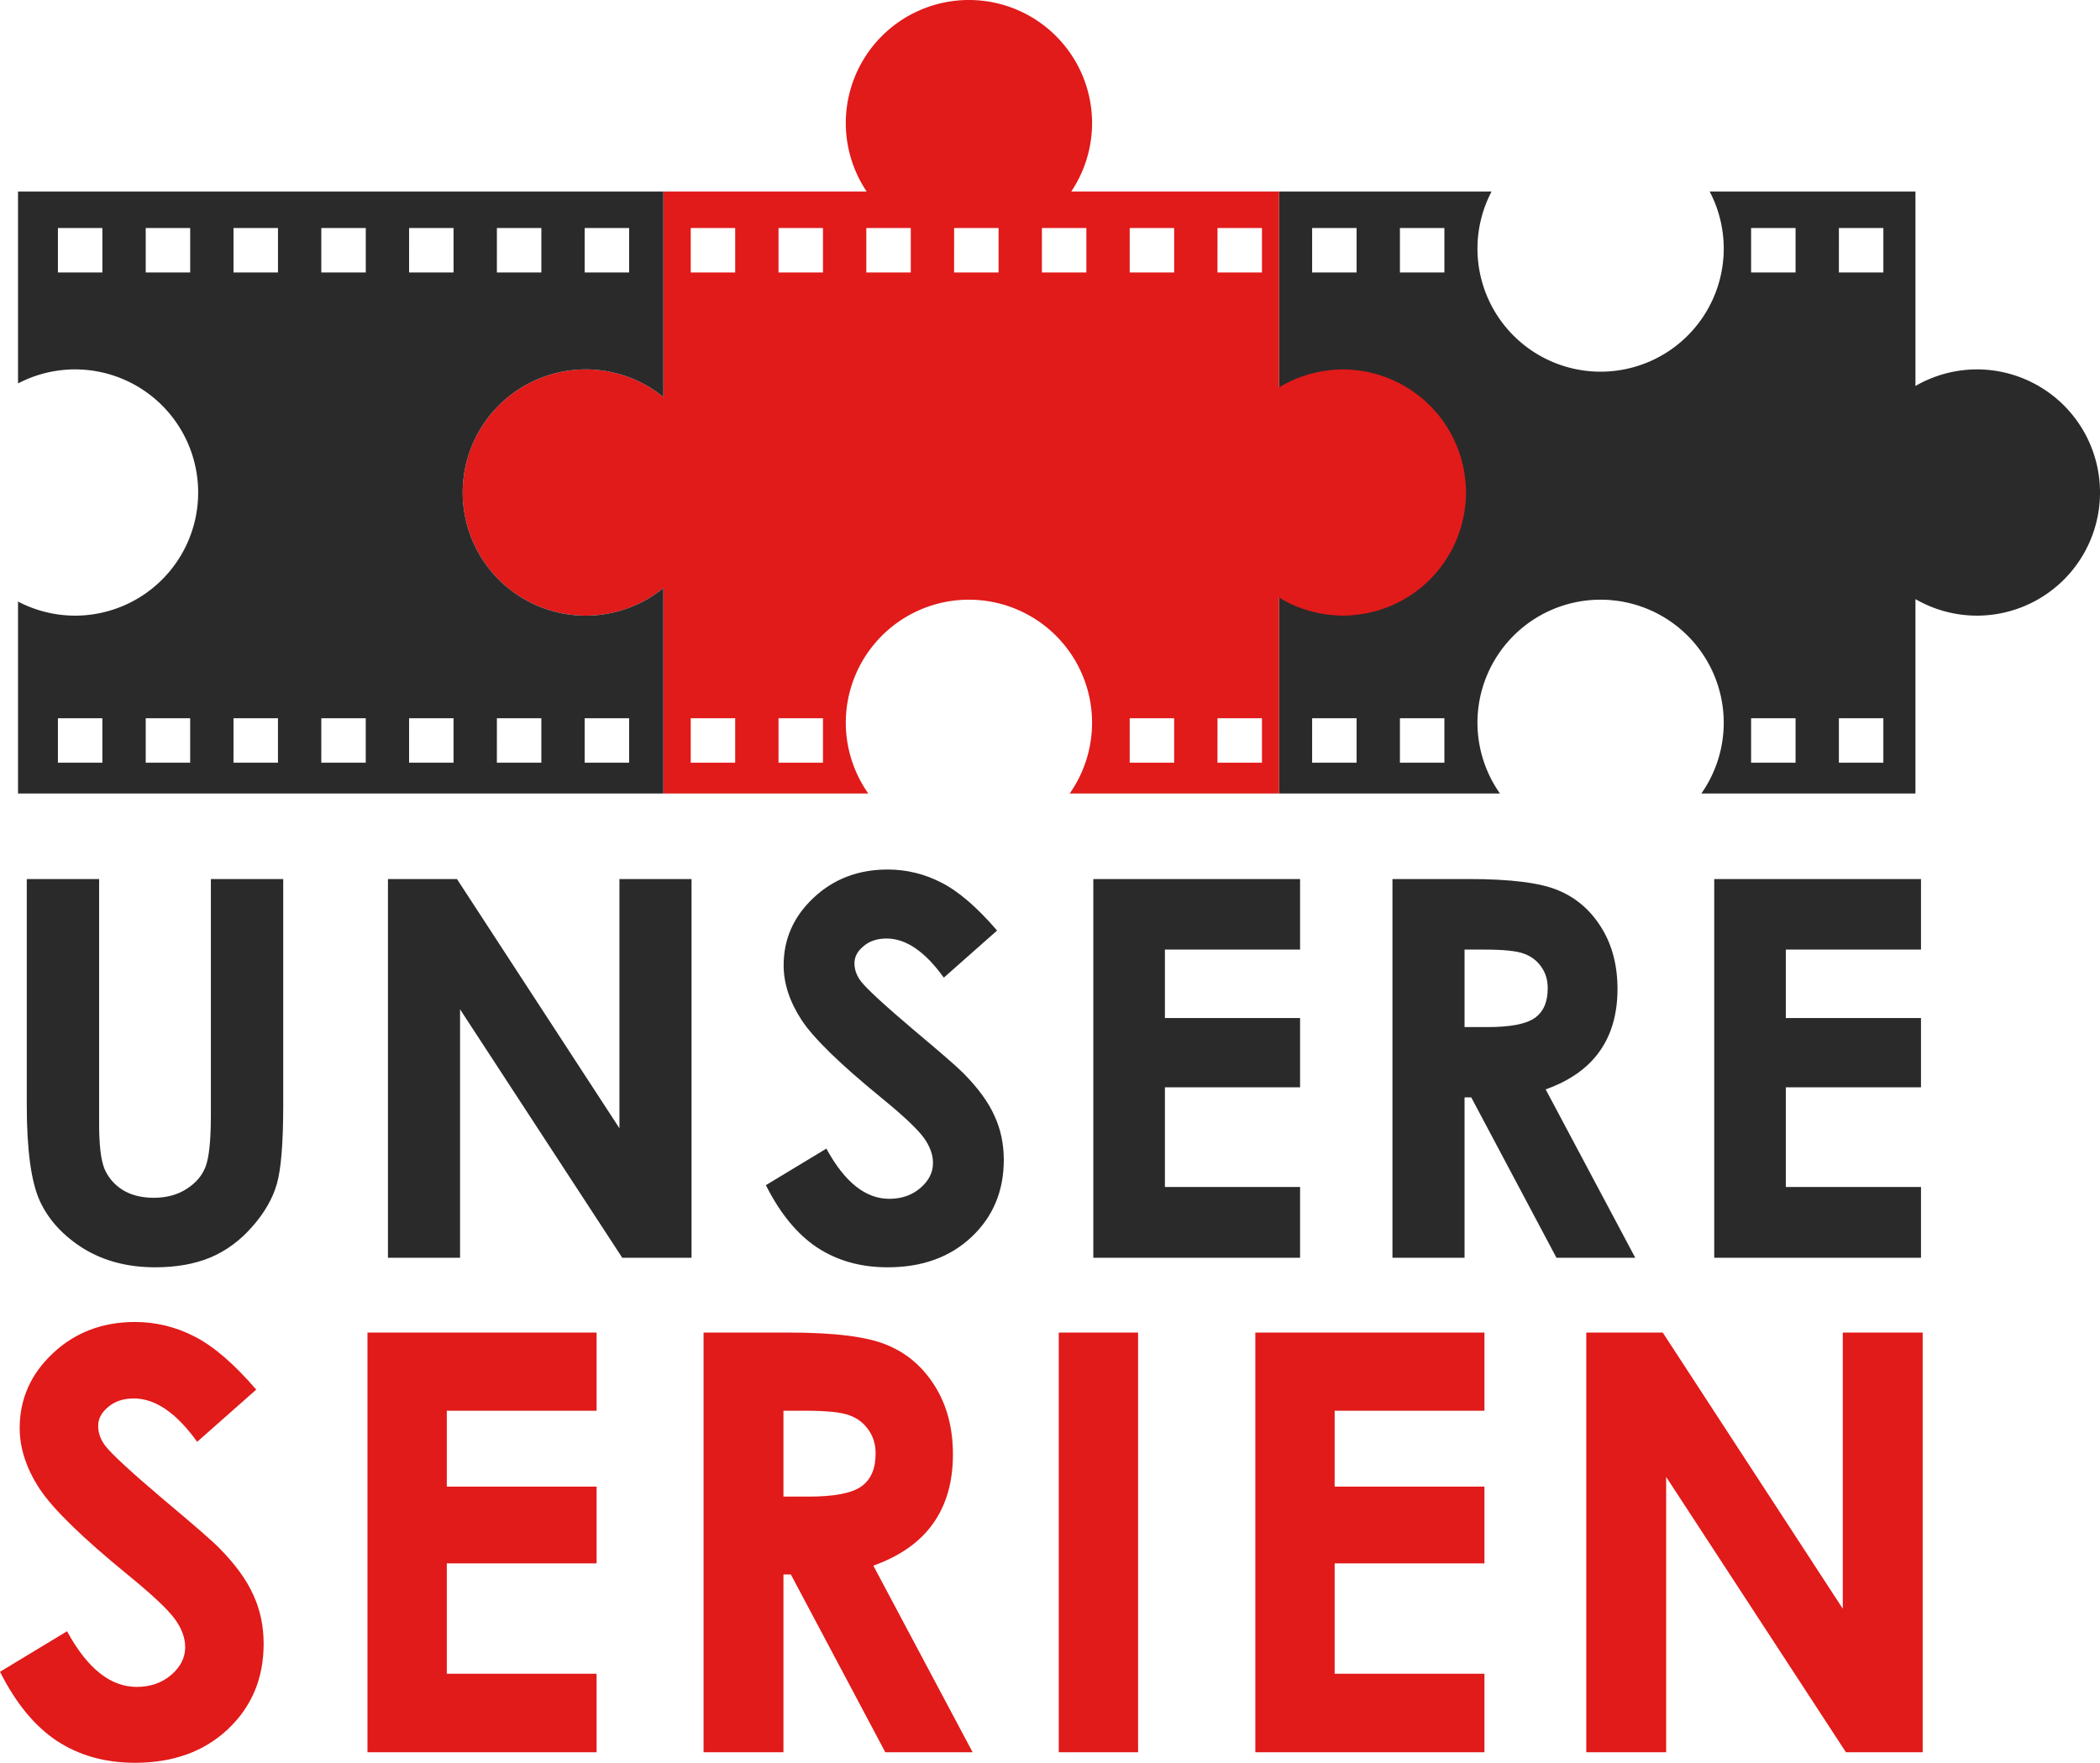
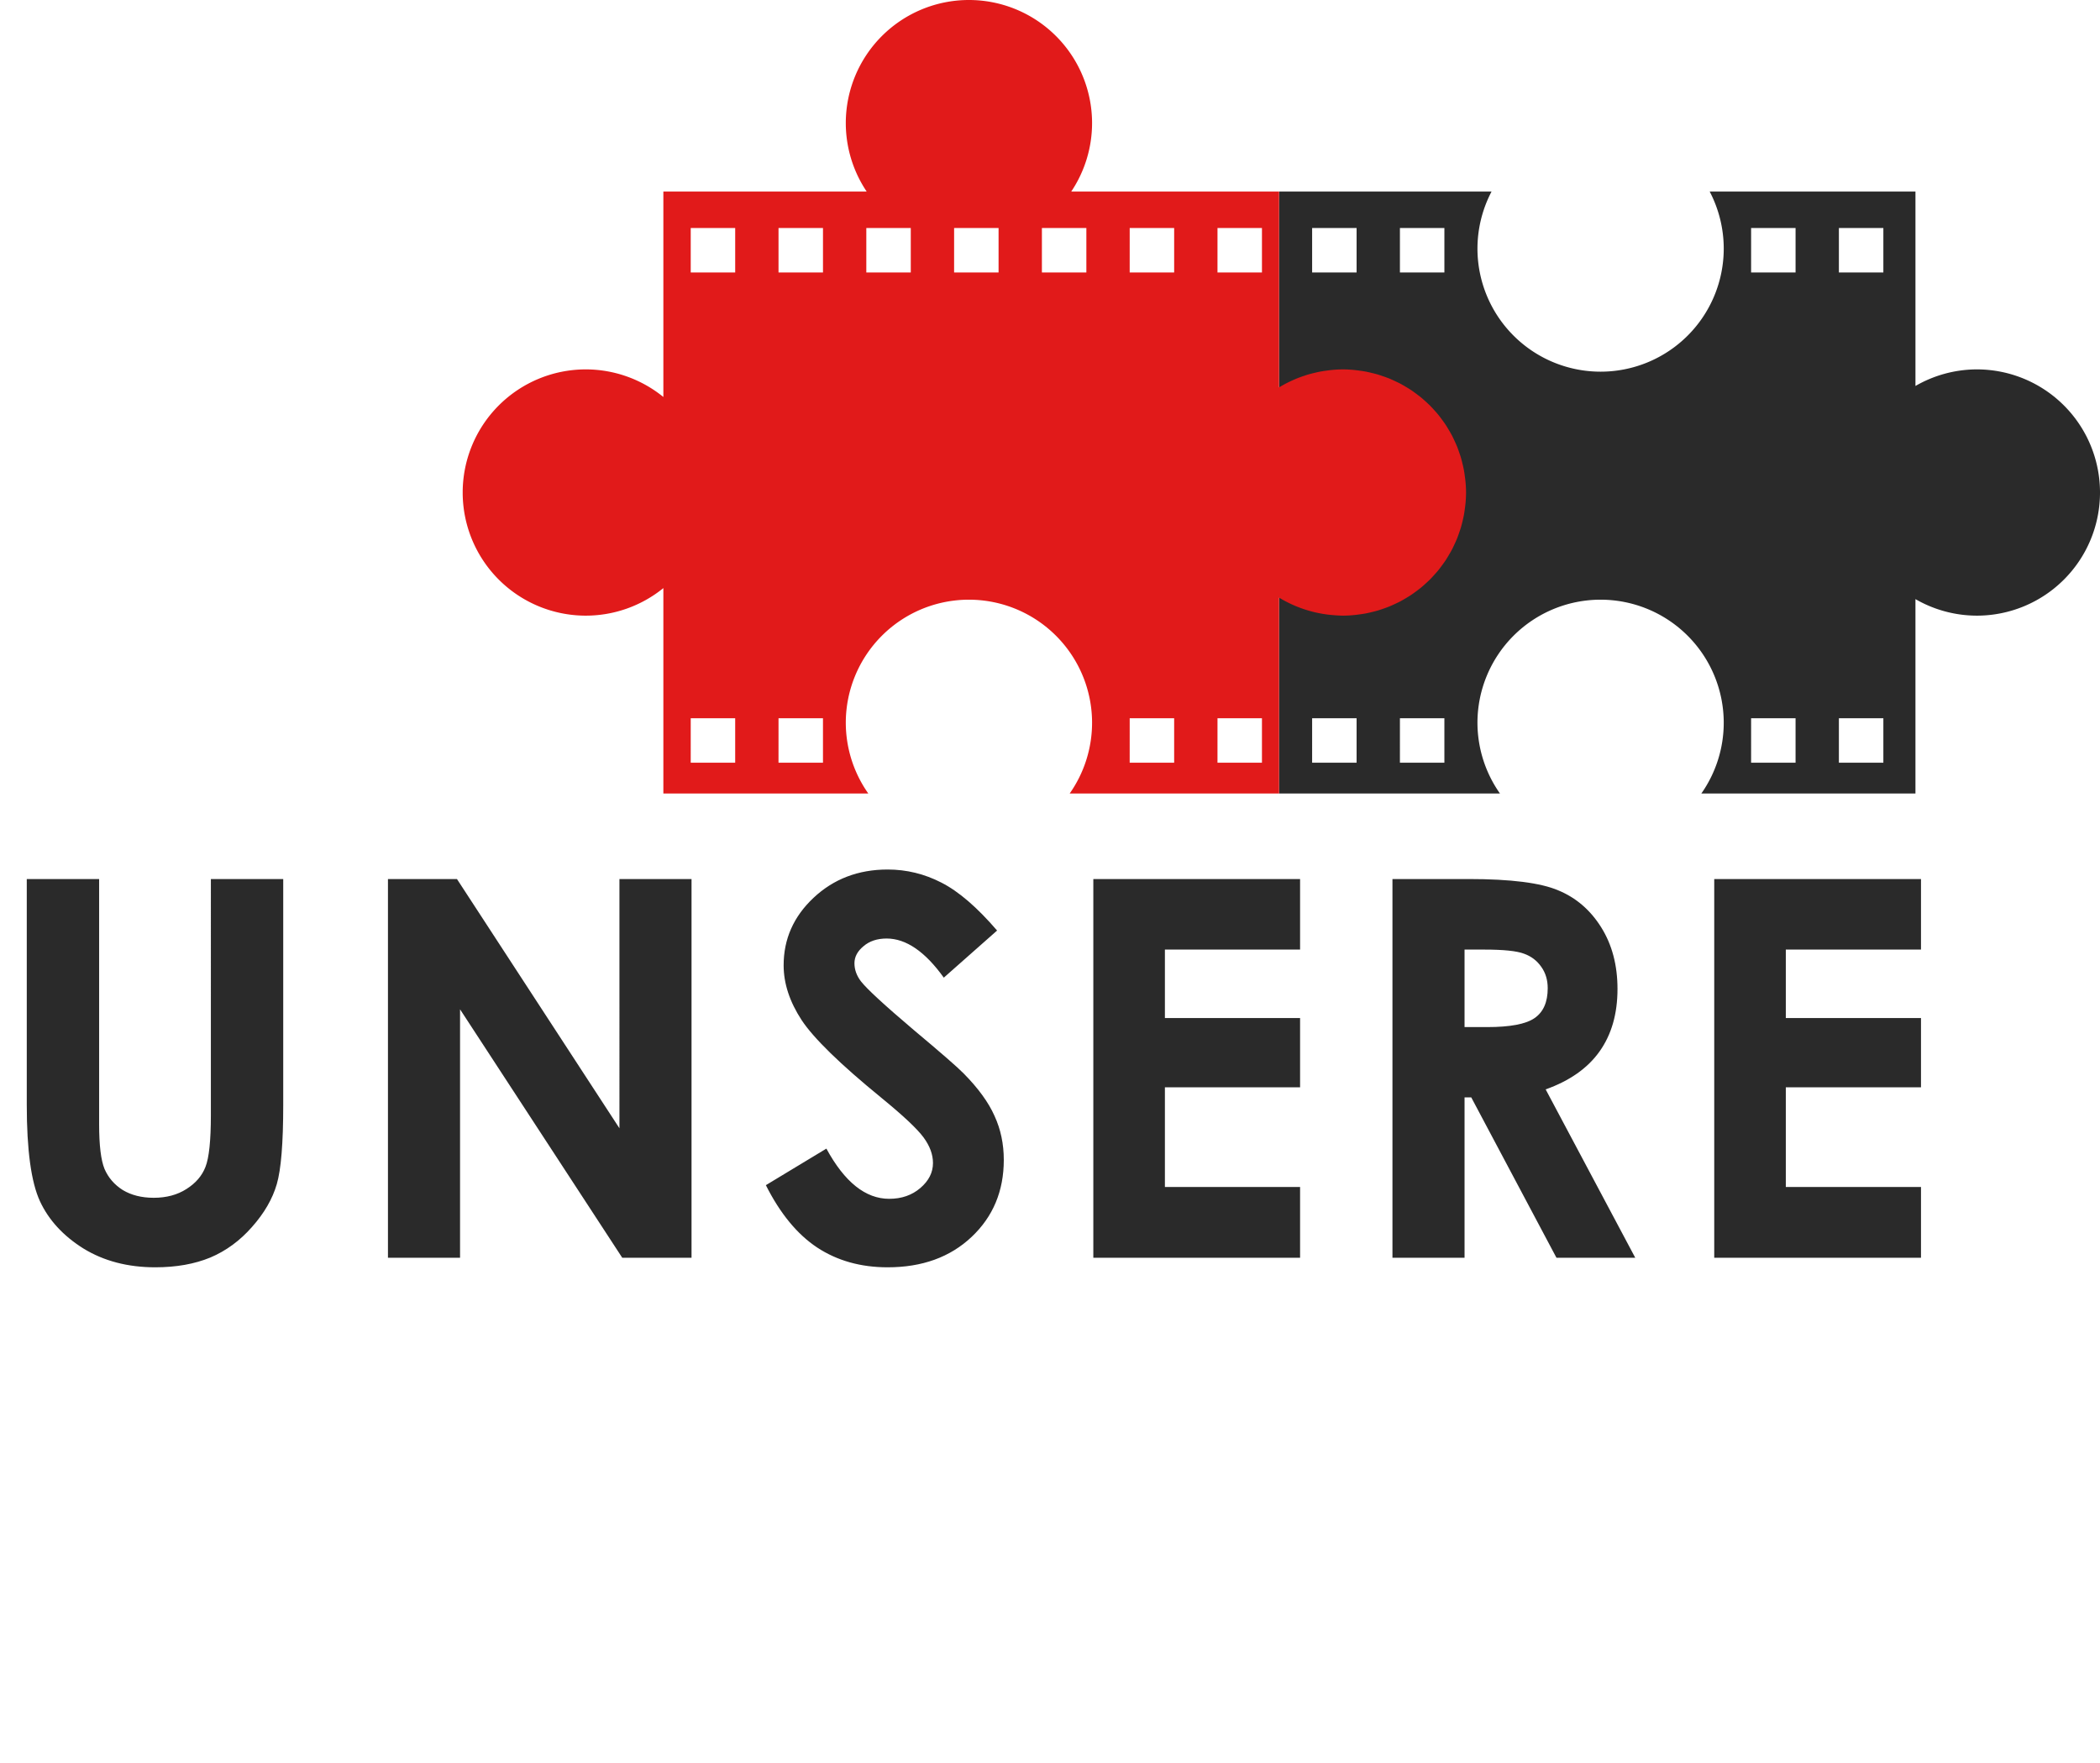
<svg xmlns="http://www.w3.org/2000/svg" width="982.292" height="824.632" viewBox="0 0 920.899 773.092">
  <path d="M560.9 84v264h96.864a54 54 0 0 1-9.865-31 54 54 0 0 1 54-54 54 54 0 0 1 54 54 54 54 0 0 1-9.818 31h93.89v-85.248A54 54 0 0 0 866.9 270a54 54 0 0 0 54-54 54 54 0 0 0-54-54 54 54 0 0 0-26.928 7.271V84h-90.238a54 54 0 0 1 6.166 25 54 54 0 0 1-54 54 54 54 0 0 1-54-54 54 54 0 0 1 6.182-25h-93.182zm14.5 16h19.5v19.5h-19.5V100zm38.5 0h19.5v19.5h-19.5V100zm154 0h19.5v19.5h-19.5V100zm38.5 0h19.5v19.5h-19.5V100zm-231 215h19.5v19.5h-19.5V315zm38.5 0h19.5v19.5h-19.5V315zm154 0h19.5v19.5h-19.5V315zm38.5 0h19.5v19.5h-19.5V315z" fill="#2a2a2a" fill-rule="evenodd" />
  <path d="M424.9 0a54 54 0 0 0-54 54 54 54 0 0 0 9.15 30H290.9v90.102a54 54 0 0 0-34-12.102 54 54 0 0 0-54 54 54 54 0 0 0 54 54 54 54 0 0 0 34-12.082V348h89.864a54 54 0 0 1-9.865-31 54 54 0 0 1 54-54 54 54 0 0 1 54 54 54 54 0 0 1-9.818 31h91.818v-85.906a54 54 0 0 0 4.541 2.469 54 54 0 0 0 .395.19 54 54 0 0 0 4.351 1.829 54 54 0 0 0 .842.307 54 54 0 0 0 4.072 1.252 54 54 0 0 0 1.319.336 54 54 0 0 0 3.677.738 54 54 0 0 0 1.885.285 54 54 0 0 0 3.207.314 54 54 0 0 0 3.711.186 54 54 0 0 0 4.608-.23 54 54 0 0 0 2.664-.323 54 54 0 0 0 2.675-.406 54 54 0 0 0 2.65-.594 54 54 0 0 0 2.587-.662 54 54 0 0 0 2.578-.855 54 54 0 0 0 2.527-.924 54 54 0 0 0 2.45-1.096 54 54 0 0 0 2.447-1.181 54 54 0 0 0 2.324-1.333 54 54 0 0 0 2.305-1.414 54 54 0 0 0 2.207-1.578 54 54 0 0 0 2.136-1.625 54 54 0 0 0 2.024-1.777 54 54 0 0 0 1.978-1.842 54 54 0 0 0 1.842-1.978 54 54 0 0 0 1.777-2.024 54 54 0 0 0 1.625-2.137 54 54 0 0 0 1.579-2.207 54 54 0 0 0 1.414-2.304 54 54 0 0 0 1.332-2.324 54 54 0 0 0 1.181-2.448 54 54 0 0 0 1.096-2.449 54 54 0 0 0 .924-2.527 54 54 0 0 0 .855-2.578 54 54 0 0 0 .662-2.586 54 54 0 0 0 .594-2.65 54 54 0 0 0 .406-2.677 54 54 0 0 0 .323-2.664 54 54 0 0 0 .23-4.607 54 54 0 0 0-.23-4.607 54 54 0 0 0-.323-2.664 54 54 0 0 0-.406-2.676 54 54 0 0 0-.594-2.65 54 54 0 0 0-.662-2.587 54 54 0 0 0-.855-2.578 54 54 0 0 0-.924-2.527 54 54 0 0 0-1.096-2.45 54 54 0 0 0-1.181-2.447 54 54 0 0 0-1.332-2.324 54 54 0 0 0-1.414-2.304 54 54 0 0 0-1.579-2.207 54 54 0 0 0-1.625-2.137 54 54 0 0 0-1.777-2.024 54 54 0 0 0-1.842-1.978 54 54 0 0 0-1.978-1.842 54 54 0 0 0-2.024-1.777 54 54 0 0 0-2.136-1.625 54 54 0 0 0-2.207-1.578 54 54 0 0 0-2.305-1.414 54 54 0 0 0-2.326-1.334 54 54 0 0 0-2.41-1.165 54 54 0 0 0-2.504-1.12 54 54 0 0 0-2.487-.907 54 54 0 0 0-2.6-.863 54 54 0 0 0-2.585-.662 54 54 0 0 0-2.65-.594 54 54 0 0 0-2.676-.406 54 54 0 0 0-2.664-.323 54 54 0 0 0-4.608-.23 54 54 0 0 0-4.728.244 54 54 0 0 0-2.121.258 54 54 0 0 0-3.354.514 54 54 0 0 0-1.666.375 54 54 0 0 0-3.707.953 54 54 0 0 0-1.191.396 54 54 0 0 0-4.002 1.469 54 54 0 0 0-.786.35 54 54 0 0 0-4.209 2.045 54 54 0 0 0-2.109 1.209 54 54 0 0 0-.127.074V84h-91.13a54 54 0 0 0 9.13-30 54 54 0 0 0-54-54zm-122 100h19.5v19.5h-19.5V100zm38.5 0h19.5v19.5h-19.5V100zm38.5 0h19.5v19.5h-19.5V100zm38.5 0h19.5v19.5h-19.5V100zm38.5 0h19.5v19.5h-19.5V100zm38.5 0h19.5v19.5h-19.5V100zm38.5 0h19.5v19.5h-19.5V100zm-231 215h19.5v19.5h-19.5V315zm38.5 0h19.5v19.5h-19.5V315zm154 0h19.5v19.5h-19.5V315zm38.5 0h19.5v19.5h-19.5V315z" fill="#e11a1a" fill-rule="evenodd" />
-   <path d="M7.9 84v84.166a54 54 0 0 1 25-6.166 54 54 0 0 1 54 54 54 54 0 0 1-54 54 54 54 0 0 1-25-6.182V348h283v-90.082a54 54 0 0 1-34 12.082 54 54 0 0 1-54-54 54 54 0 0 1 54-54 54 54 0 0 1 34 12.102V84H7.9zm17.5 16h19.5v19.5H25.4V100zm38.5 0h19.5v19.5H63.9V100zm38.5 0h19.5v19.5h-19.5V100zm38.5 0h19.5v19.5h-19.5V100zm38.5 0h19.5v19.5h-19.5V100zm38.5 0h19.5v19.5h-19.5V100zm38.5 0h19.5v19.5h-19.5V100zm-231 215h19.5v19.5H25.4V315zm38.5 0h19.5v19.5H63.9V315zm38.5 0h19.5v19.5h-19.5V315zm38.5 0h19.5v19.5h-19.5V315zm38.5 0h19.5v19.5h-19.5V315zm38.5 0h19.5v19.5h-19.5V315zm38.5 0h19.5v19.5h-19.5V315z" fill="#2a2a2a" fill-rule="evenodd" />
  <g style="line-height:126%;-inkscape-font-specification:'Century Gothic Bold'" font-weight="700" font-size="231.25" font-family="Century Gothic" letter-spacing="9" word-spacing="0" fill="#2a2a2a">
-     <path d="M11.74 385.514h31.73V493.01q0 13.889 2.37 19.648 2.485 5.758 8.018 9.259 5.646 3.387 13.55 3.387 8.355 0 14.34-3.839 6.097-3.84 8.356-9.71 2.37-5.985 2.37-22.697V385.514h31.73v99.027q0 25.067-2.823 34.778-2.823 9.71-10.84 18.744-7.904 9.033-18.292 13.436-10.388 4.291-24.164 4.291-18.066 0-31.503-8.243-13.324-8.355-19.083-20.776-5.758-12.534-5.758-42.23v-99.027zM170.127 385.514h30.261l71.25 109.302V385.514h31.616v166.098H272.88L201.743 442.65v108.963h-31.616V385.514zM437.25 408.097l-23.372 20.664q-12.308-17.163-25.068-17.163-6.21 0-10.162 3.387-3.952 3.275-3.952 7.453 0 4.177 2.823 7.904 3.839 4.968 23.147 21.34 18.067 15.131 21.906 19.083 9.598 9.71 13.55 18.631 4.065 8.808 4.065 19.309 0 20.437-14.115 33.761-14.114 13.324-36.81 13.324-17.728 0-30.939-8.694-13.098-8.695-22.47-27.326l26.535-16.034q11.97 22.019 27.552 22.019 8.13 0 13.662-4.743 5.533-4.742 5.533-10.952 0-5.646-4.178-11.292t-18.405-17.276q-27.1-22.131-35.004-34.1-7.904-12.082-7.904-24.051 0-17.276 13.099-29.584 13.21-12.42 32.519-12.42 12.42 0 23.6 5.758 11.29 5.759 24.389 21.002zM479.448 385.514h90.67v30.94h-59.28v30.034h59.28v30.375h-59.28v43.698h59.28v31.051h-90.67V385.514zM610.622 385.514h33.536q27.551 0 39.181 4.969 11.743 4.855 18.857 16.26 7.114 11.404 7.114 26.986 0 16.373-7.904 27.438-7.791 10.953-23.6 16.599l39.295 73.846h-34.552l-37.375-70.346h-2.936v70.346h-31.616V385.514zm31.616 64.926h9.937q15.13 0 20.776-3.952 5.759-3.952 5.759-13.098 0-5.42-2.823-9.372-2.823-4.065-7.565-5.758-4.743-1.807-17.39-1.807h-8.694v33.987zM751.733 385.514h90.67v30.94h-59.28v30.034h59.28v30.375h-59.28v43.698h59.28v31.051h-90.67V385.514z" style="line-height:126%;-inkscape-font-specification:'Century Gothic Bold'" />
+     <path d="M11.74 385.514h31.73V493.01q0 13.889 2.37 19.648 2.485 5.758 8.018 9.259 5.646 3.387 13.55 3.387 8.355 0 14.34-3.839 6.097-3.84 8.356-9.71 2.37-5.985 2.37-22.697V385.514h31.73v99.027q0 25.067-2.823 34.778-2.823 9.71-10.84 18.744-7.904 9.033-18.292 13.436-10.388 4.291-24.164 4.291-18.066 0-31.503-8.243-13.324-8.355-19.083-20.776-5.758-12.534-5.758-42.23v-99.027zM170.127 385.514h30.261l71.25 109.302V385.514h31.616v166.098H272.88L201.743 442.65v108.963h-31.616V385.514zM437.25 408.097l-23.372 20.664q-12.308-17.163-25.068-17.163-6.21 0-10.162 3.387-3.952 3.275-3.952 7.453 0 4.177 2.823 7.904 3.839 4.968 23.147 21.34 18.067 15.131 21.906 19.083 9.598 9.71 13.55 18.631 4.065 8.808 4.065 19.309 0 20.437-14.115 33.761-14.114 13.324-36.81 13.324-17.728 0-30.939-8.694-13.098-8.695-22.47-27.326l26.535-16.034q11.97 22.019 27.552 22.019 8.13 0 13.662-4.743 5.533-4.742 5.533-10.952 0-5.646-4.178-11.292t-18.405-17.276q-27.1-22.131-35.004-34.1-7.904-12.082-7.904-24.051 0-17.276 13.099-29.584 13.21-12.42 32.519-12.42 12.42 0 23.6 5.758 11.29 5.759 24.389 21.002zM479.448 385.514h90.67v30.94h-59.28v30.034h59.28v30.375h-59.28v43.698h59.28v31.051h-90.67V385.514zM610.622 385.514h33.536q27.551 0 39.181 4.969 11.743 4.855 18.857 16.26 7.114 11.404 7.114 26.986 0 16.373-7.904 27.438-7.791 10.953-23.6 16.599l39.295 73.846h-34.552l-37.375-70.346h-2.936v70.346h-31.616V385.514zm31.616 64.926h9.937q15.13 0 20.776-3.952 5.759-3.952 5.759-13.098 0-5.42-2.823-9.372-2.823-4.065-7.565-5.758-4.743-1.807-17.39-1.807h-8.694v33.987zM751.733 385.514h90.67v30.94h-59.28v30.034h59.28v30.375h-59.28v43.698h59.28v31.051h-90.67V385.514" style="line-height:126%;-inkscape-font-specification:'Century Gothic Bold'" />
  </g>
  <g style="line-height:126%;-inkscape-font-specification:'Century Gothic Bold'" font-weight="700" font-size="256.25" font-family="Century Gothic" letter-spacing="12" word-spacing="0" fill="#e11a1a">
-     <path d="M112.36 609.433l-25.9 22.897Q72.82 613.31 58.681 613.31q-6.881 0-11.26 3.754-4.38 3.629-4.38 8.258 0 4.63 3.128 8.759 4.254 5.505 25.65 23.648 20.02 16.766 24.274 21.145 10.635 10.76 15.014 20.645 4.505 9.76 4.505 21.396 0 22.647-15.64 37.412-15.64 14.764-40.79 14.764-19.644 0-34.284-9.634Q10.385 753.823 0 733.178l29.404-17.767q13.263 24.399 30.53 24.399 9.008 0 15.14-5.255 6.13-5.256 6.13-12.137 0-6.256-4.63-12.512-4.629-6.257-20.394-19.144-30.03-24.524-38.788-37.787-8.759-13.388-8.759-26.651 0-19.144 14.515-32.782 14.639-13.763 36.035-13.763 13.763 0 26.15 6.38 12.512 6.382 27.027 23.274zM161.146 584.408h100.473v34.284h-65.69v33.282h65.69v33.658h-65.69v48.422h65.69v34.409H161.146V584.408zM308.528 584.408h37.16q30.53 0 43.418 5.505 13.013 5.38 20.896 18.018 7.882 12.637 7.882 29.904 0 18.143-8.758 30.405-8.634 12.137-26.15 18.393l43.542 81.83H388.23l-41.415-77.951h-3.253v77.95h-35.034V584.409zm35.034 71.945h11.01q16.767 0 23.023-4.379 6.381-4.38 6.381-14.514 0-6.006-3.128-10.385-3.128-4.505-8.383-6.381-5.255-2.002-19.269-2.002h-9.634v37.661zM464.293 584.408h34.784v184.055h-34.784V584.408zM550.49 584.408h100.473v34.284h-65.689v33.282h65.69v33.658h-65.69v48.422h65.69v34.409H550.49V584.408zM695.62 584.408h33.533l78.952 121.118V584.408h35.034v184.055h-33.658L730.654 647.72v120.743H695.62V584.408z" style="line-height:126%;-inkscape-font-specification:'Century Gothic Bold'" />
-   </g>
+     </g>
</svg>